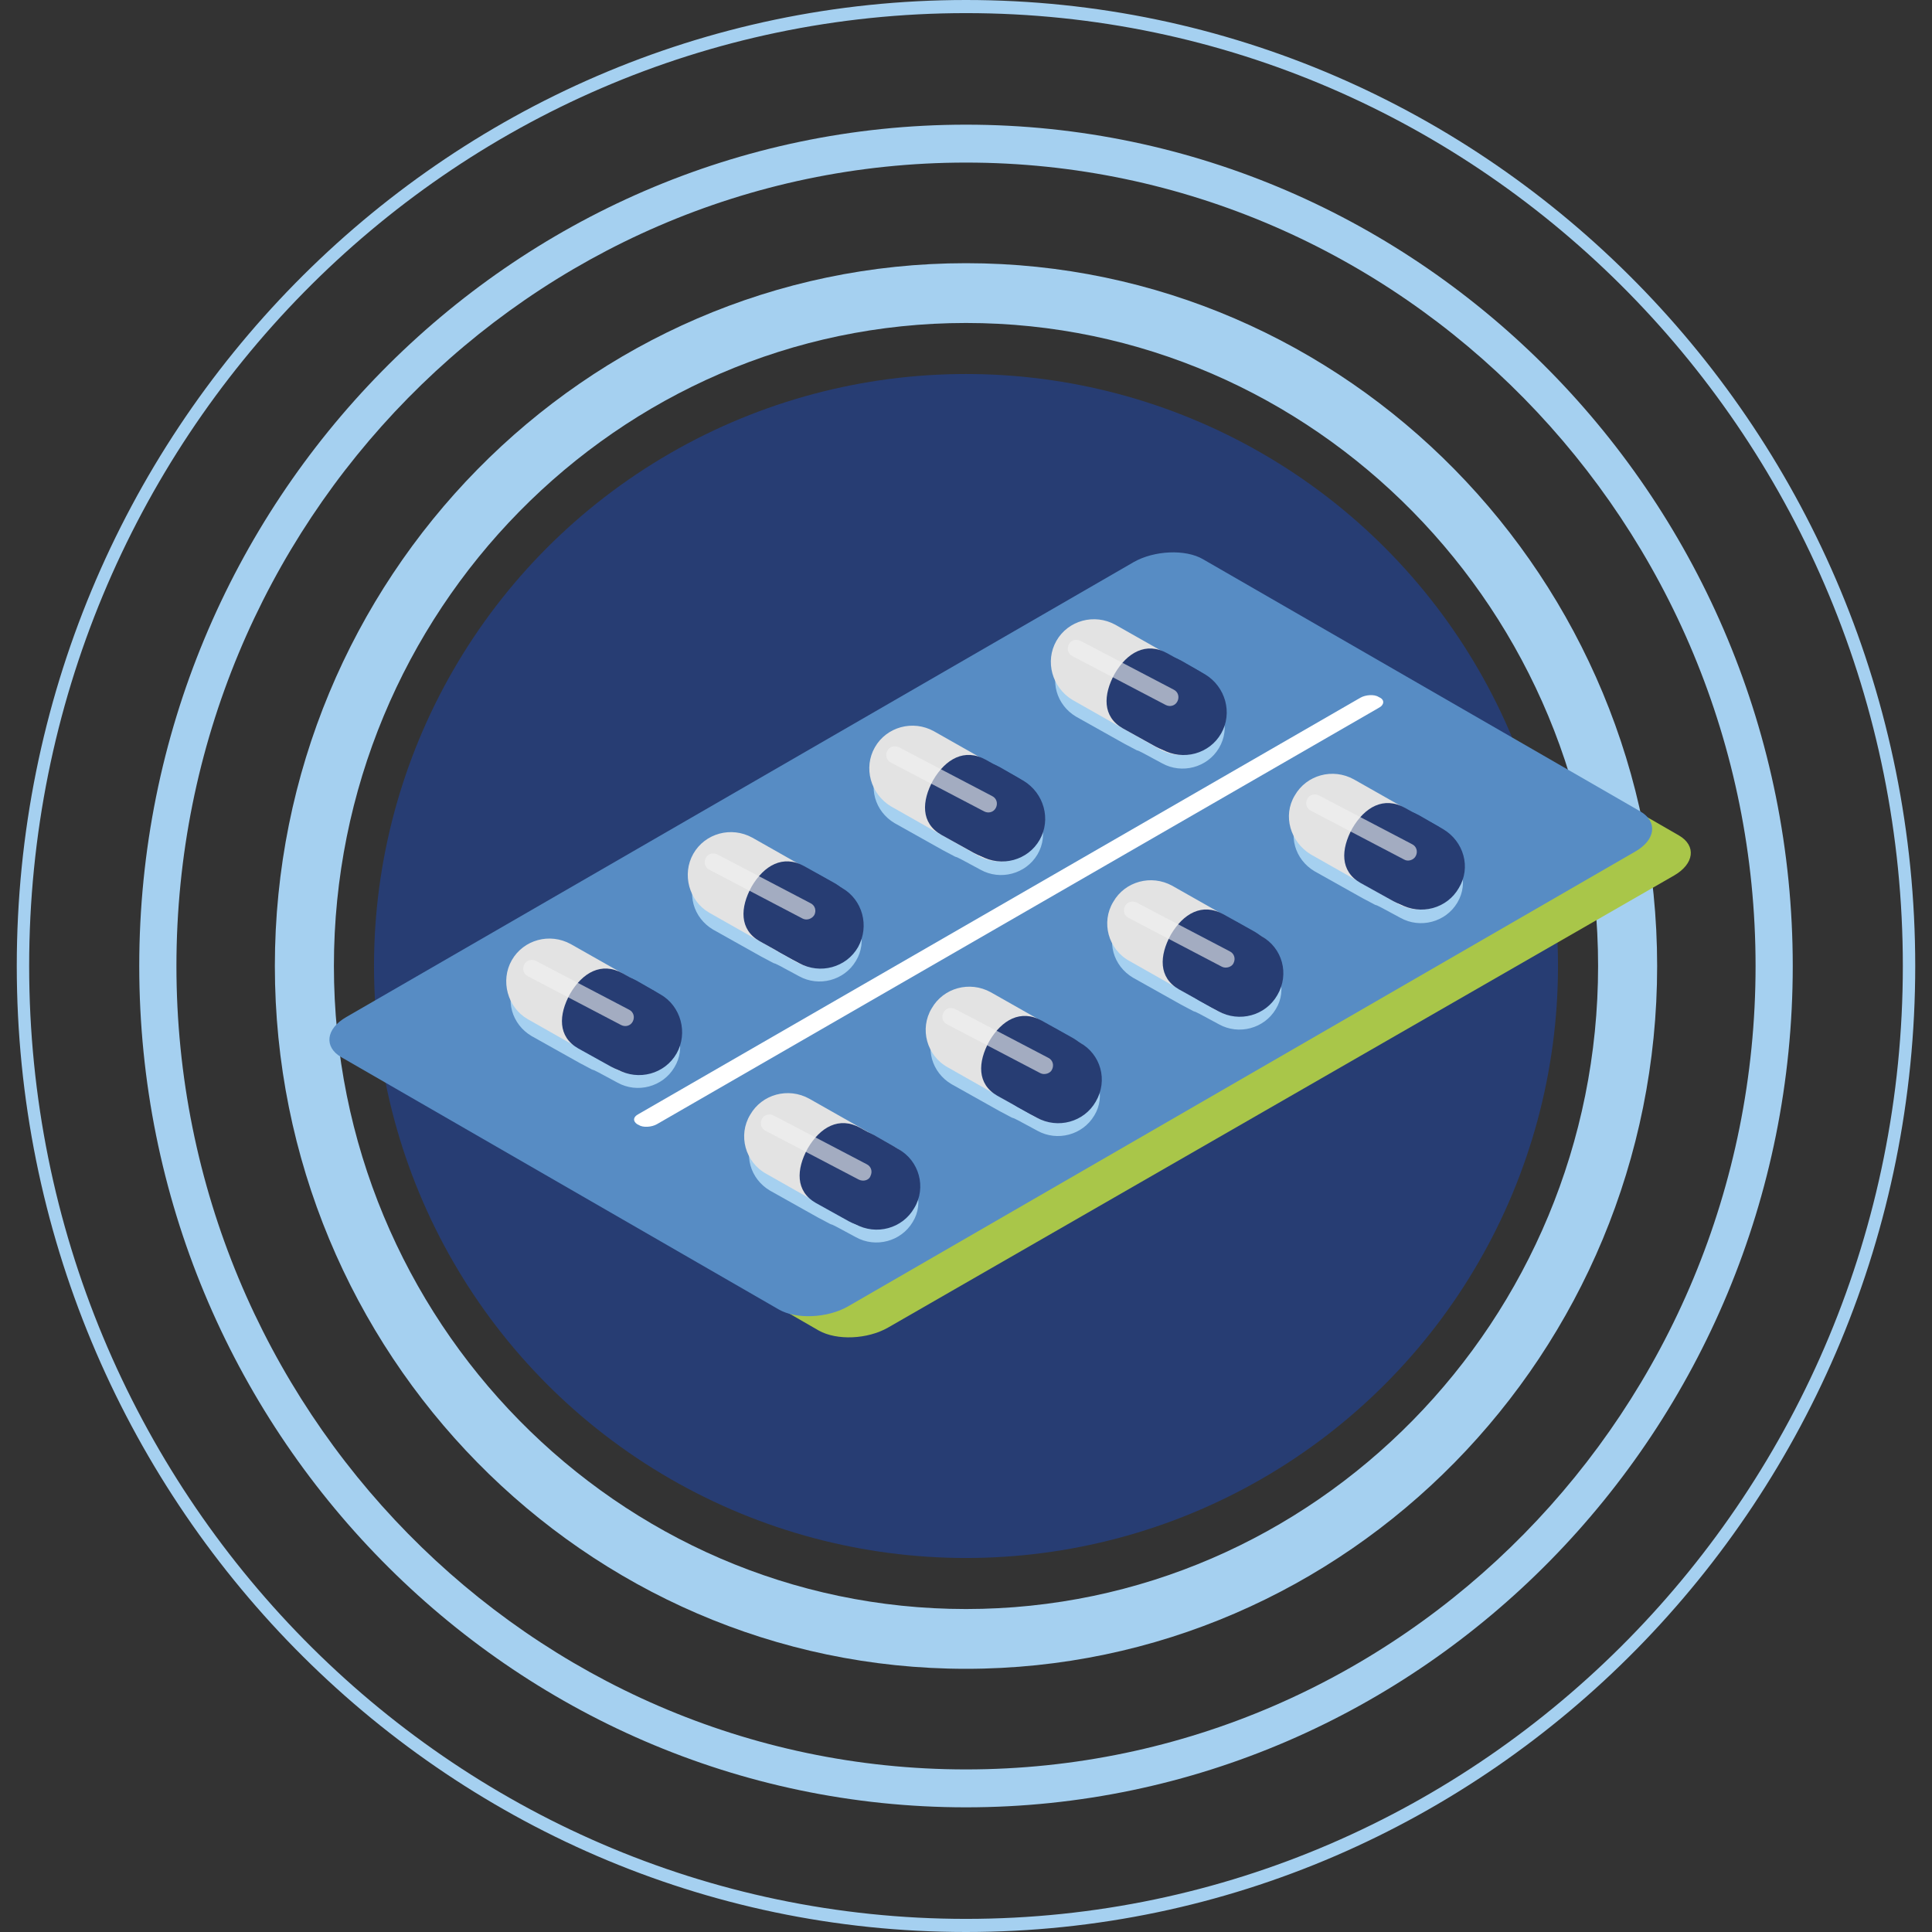
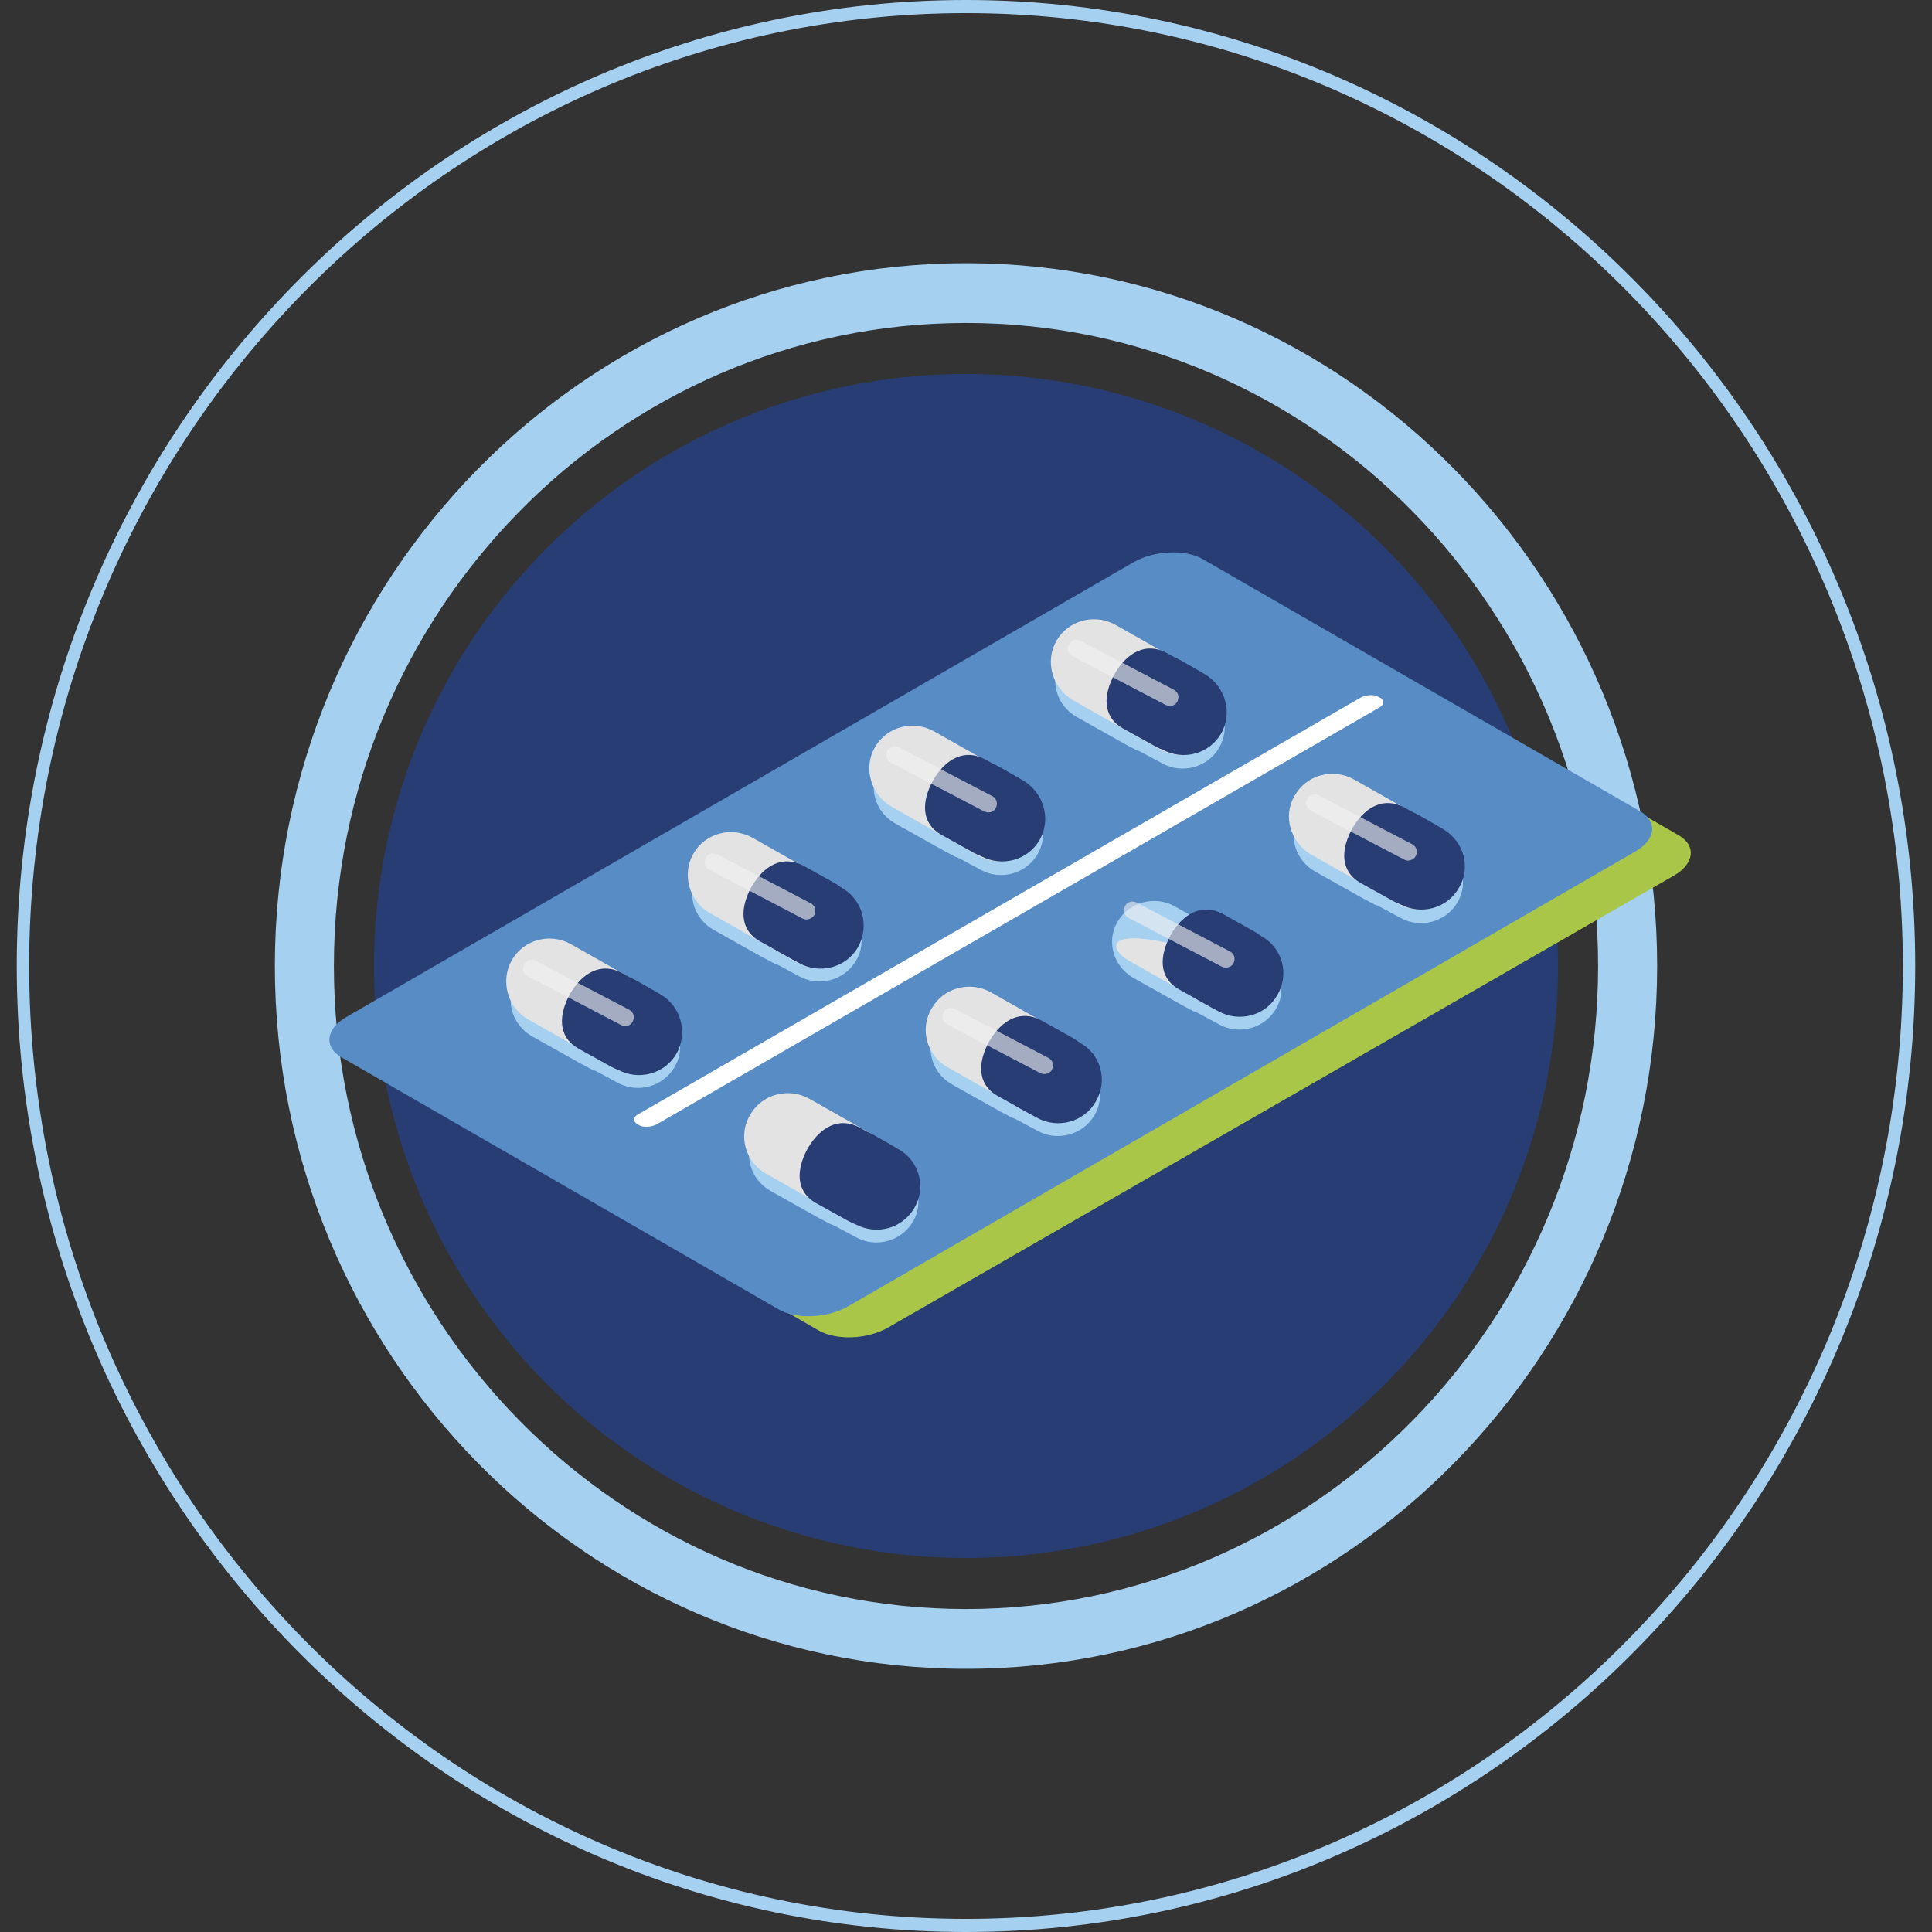
<svg xmlns="http://www.w3.org/2000/svg" id="Layer_1" x="0px" y="0px" viewBox="0 0 265 265" style="enable-background:new 0 0 265 265;" xml:space="preserve">
  <rect x="0" y="0" width="265" height="265" fill="#333333" stroke="none" />
  <style type="text/css"> .st0{fill:#A5D0F0;} .st1{fill:#578CC4;} .st2{fill-rule:evenodd;clip-rule:evenodd;fill:#273D73;} .st3{fill:#A9C649;} .st4{fill:#FFFFFF;} .st5{fill:#E3E3E3;} .st6{fill:#273D73;} .st7{opacity:0.61;fill:#F2F2F2;} </style>
  <g>
    <g>
      <g>
        <g>
          <g>
            <g>
              <g>
                <g>
                  <g>
                    <g>
                      <g>
                        <path class="st0" d="M132.5,265C60.7,265,2.3,205.5,2.3,132.5S60.7,0,132.5,0s130.2,59.4,130.2,132.5 S204.3,265,132.5,265z M132.5,1.8C61.6,1.8,4,60.4,4,132.5c0,72.1,57.7,130.7,128.5,130.7S261,204.6,261,132.5 C261,60.4,203.4,1.8,132.5,1.8z" />
                      </g>
                    </g>
                    <g>
                      <g>
-                         <path class="st0" d="M132.5,247.9c-62.5,0-113.4-51.8-113.4-115.4C19.1,68.9,70,17.1,132.5,17.1s113.4,51.8,113.4,115.4 C245.9,196.1,195,247.9,132.5,247.9z M132.5,22.3c-59.7,0-108.3,49.4-108.3,110.2c0,60.7,48.6,110.2,108.3,110.2 s108.3-49.4,108.3-110.2C240.8,71.8,192.2,22.3,132.5,22.3z" />
-                       </g>
+                         </g>
                    </g>
                    <g>
                      <g>
                        <path class="st0" d="M132.5,228.9c-52.3,0-94.8-43.3-94.8-96.4s42.5-96.4,94.8-96.4s94.8,43.3,94.8,96.4 S184.8,228.9,132.5,228.9z M132.5,44.3c-47.8,0-86.7,39.6-86.7,88.2c0,48.6,38.9,88.2,86.7,88.2s86.7-39.6,86.7-88.2 C219.2,83.9,180.3,44.3,132.5,44.3z" />
                      </g>
                    </g>
                    <g>
                      <g>
                        <path class="st0" d="M132.5,210.2c-42.1,0-76.4-34.8-76.4-77.7s34.3-77.7,76.4-77.7s76.4,34.8,76.4,77.7 S174.6,210.2,132.5,210.2z M132.5,79.5c-28.7,0-52.1,23.8-52.1,53c0,29.2,23.4,53,52.1,53s52.1-23.8,52.1-53 C184.6,103.3,161.2,79.5,132.5,79.5z" />
                      </g>
                    </g>
                  </g>
                </g>
              </g>
            </g>
            <ellipse class="st1" cx="132.5" cy="132.5" rx="42.4" ry="42" />
          </g>
        </g>
        <circle class="st2" cx="132.5" cy="132.5" r="81.2" />
      </g>
    </g>
    <g>
      <path class="st3" d="M229.6,120.1l-107.8,62c-2.8,1.6-7,1.8-9.5,0.4l-60-34.6c-2.4-1.4-2.1-3.8,0.7-5.5l107.8-62 c2.8-1.6,7-1.8,9.5-0.4l60,34.6C232.7,116,232.4,118.5,229.6,120.1z" />
      <path class="st1" d="M224.3,116.8l-108,62.4c-2.8,1.6-7.1,1.8-9.5,0.4l-60-34.6c-2.4-1.4-2.1-3.9,0.7-5.5l108-62.4 c2.8-1.6,7.1-1.8,9.5-0.4l60,34.6C227.4,112.7,227.1,115.2,224.3,116.8z" />
      <path class="st4" d="M189.1,97.1l-99,57.1c-0.7,0.4-1.9,0.5-2.5,0.1l-0.2-0.1c-0.6-0.4-0.6-1,0.2-1.4l99-57.1 c0.7-0.4,1.9-0.5,2.5-0.1l0.2,0.1C189.9,96,189.9,96.7,189.1,97.1z" />
      <path class="st0" d="M90.4,138.8l-0.3-0.1l0,0l-1.8-1l-2.9-1.6l0,0l-6.8-3.8c-2.7-1.5-6.2-0.6-7.8,2.1c-1.6,2.7-0.6,6.1,2.1,7.7 l6.6,3.7l0,0l1.7,0.9l0.3,0.1l0,0l0.6,0.3l2.6,1.4c2.7,1.5,6.2,0.6,7.8-2.1l0,0C94.1,143.8,93.2,140.4,90.4,138.8z" />
      <g>
        <path class="st5" d="M72.4,139.8l12,6.8c2.9,1.6,6.5,0.6,8.1-2.2l0,0c1.6-2.9,0.6-6.5-2.2-8.1l-12-6.8c-2.9-1.6-6.5-0.6-8.1,2.2 l0,0C68.6,134.5,69.6,138.2,72.4,139.8z" />
        <g>
          <path class="st6" d="M90.6,136.4l-3.3-1.9c-2.9-1.6-6.5-0.6-8.1,2.2l0,0c-1.6,2.9-0.6,6.5,2.2,8.1l0.6,0.4l2.7,1.5 c2.9,1.6,6.5,0.6,8.1-2.2h0C94.4,141.7,93.4,138,90.6,136.4z" />
          <path class="st6" d="M89.7,135.9l-4.3-2.4c-2.9-1.6-5.5-0.1-7.2,2.8v0c-1.6,2.9-1.7,5.9,1.1,7.5l1.8,1l2.7,1.5 c2.9,1.6,6.5,0.6,8.1-2.2l0,0C93.5,141.2,92.5,137.5,89.7,135.9z" />
        </g>
      </g>
      <path class="st7" d="M85.2,140.6l-12.8-6.7c-0.6-0.3-0.8-1-0.5-1.6l0,0c0.3-0.6,1-0.8,1.6-0.5l12.8,6.7c0.6,0.3,0.8,1,0.5,1.6v0 C86.5,140.7,85.8,140.9,85.2,140.6z" />
      <path class="st0" d="M115.3,124.2l-0.3-0.1l0,0l-1.8-1l-2.9-1.6l0,0l-6.8-3.8c-2.7-1.5-6.2-0.6-7.8,2.1c-1.6,2.7-0.6,6.1,2.1,7.7 l6.6,3.7l0,0l1.7,0.9l0.3,0.1h0l0.6,0.3l2.6,1.4c2.7,1.5,6.2,0.6,7.8-2.1l0,0C119,129.2,118.1,125.7,115.3,124.2z" />
      <g>
        <path class="st5" d="M97.3,125.2l12,6.8c2.9,1.6,6.5,0.6,8.1-2.2l0,0c1.6-2.9,0.6-6.5-2.2-8.1l-12-6.8c-2.9-1.6-6.5-0.6-8.1,2.2 v0C93.5,119.9,94.5,123.6,97.3,125.2z" />
        <g>
          <path class="st6" d="M115.5,121.8l-3.3-1.9c-2.9-1.6-6.5-0.6-8.1,2.2v0c-1.6,2.9-0.6,6.5,2.2,8.1l0.6,0.4l2.7,1.5 c2.9,1.6,6.5,0.6,8.1-2.2l0,0C119.3,127,118.3,123.4,115.5,121.8z" />
          <path class="st6" d="M114.6,121.2l-4.3-2.4c-2.9-1.6-5.5-0.1-7.2,2.8v0c-1.6,2.9-1.7,5.9,1.1,7.5l1.8,1l2.7,1.5 c2.9,1.6,6.5,0.6,8.1-2.2h0C118.4,126.5,117.4,122.9,114.6,121.2z" />
        </g>
      </g>
      <path class="st7" d="M110.1,126l-12.8-6.7c-0.6-0.3-0.8-1-0.5-1.6l0,0c0.3-0.6,1-0.8,1.6-0.5l12.8,6.7c0.6,0.3,0.8,1,0.5,1.6l0,0 C111.4,126,110.7,126.3,110.1,126z" />
      <path class="st0" d="M140.2,109.6l-0.3-0.1l0,0l-1.8-1l-2.9-1.6l0,0l-6.8-3.8c-2.7-1.5-6.2-0.6-7.8,2.1c-1.6,2.7-0.6,6.1,2.1,7.7 l6.6,3.7l0,0l1.7,0.9l0.3,0.1l0,0l0.6,0.3l2.6,1.4c2.7,1.5,6.2,0.6,7.8-2.1h0C143.9,114.5,142.9,111.1,140.2,109.6z" />
      <g>
        <path class="st5" d="M122.2,110.6l12,6.8c2.9,1.6,6.5,0.6,8.1-2.2l0,0c1.6-2.9,0.6-6.5-2.2-8.1l-12-6.8c-2.9-1.6-6.5-0.6-8.1,2.2 l0,0C118.4,105.3,119.4,108.9,122.2,110.6z" />
        <g>
          <path class="st6" d="M140.4,107.1l-3.3-1.9c-2.9-1.6-6.5-0.6-8.1,2.2l0,0c-1.6,2.9-0.6,6.5,2.2,8.1l0.6,0.4l2.7,1.5 c2.9,1.6,6.5,0.6,8.1-2.2l0,0C144.2,112.4,143.2,108.8,140.4,107.1z" />
          <path class="st6" d="M139.5,106.6l-4.3-2.4c-2.9-1.6-5.5-0.1-7.2,2.8l0,0c-1.6,2.9-1.7,5.9,1.1,7.5l1.8,1l2.7,1.5 c2.9,1.6,6.5,0.6,8.1-2.2h0C143.3,111.9,142.3,108.2,139.5,106.6z" />
        </g>
      </g>
      <path class="st7" d="M135,111.3l-12.8-6.7c-0.6-0.3-0.8-1-0.5-1.6l0,0c0.3-0.6,1-0.8,1.6-0.5l12.8,6.7c0.6,0.3,0.8,1,0.5,1.6l0,0 C136.3,111.4,135.6,111.6,135,111.3z" />
      <path class="st0" d="M165.1,95l-0.3-0.1l0,0l-1.8-1l-2.9-1.6l0,0l-6.8-3.8c-2.7-1.5-6.2-0.6-7.8,2.1c-1.6,2.7-0.6,6.1,2.1,7.7 l6.6,3.7l0,0l1.7,0.9l0.3,0.1h0l0.6,0.3l2.6,1.4c2.7,1.5,6.2,0.6,7.8-2.1h0C168.8,99.9,167.9,96.5,165.1,95z" />
      <g>
        <path class="st5" d="M147.1,96l12,6.8c2.9,1.6,6.5,0.6,8.1-2.2l0,0c1.6-2.9,0.6-6.5-2.2-8.1l-12-6.8c-2.9-1.6-6.5-0.6-8.1,2.2h0 C143.3,90.7,144.3,94.3,147.1,96z" />
        <g>
          <path class="st6" d="M165.3,92.5l-3.3-1.9c-2.9-1.6-6.5-0.6-8.1,2.2l0,0c-1.6,2.9-0.6,6.5,2.2,8.1l0.6,0.4l2.7,1.5 c2.9,1.6,6.5,0.6,8.1-2.2h0C169.1,97.8,168.1,94.2,165.3,92.5z" />
          <path class="st6" d="M164.4,92l-4.3-2.4c-2.9-1.6-5.5-0.1-7.2,2.8h0c-1.6,2.9-1.7,5.9,1.1,7.5l1.8,1l2.7,1.5 c2.9,1.6,6.5,0.6,8.1-2.2h0C168.2,97.3,167.2,93.6,164.4,92z" />
        </g>
      </g>
      <path class="st7" d="M159.9,96.7L147.1,90c-0.6-0.3-0.8-1-0.5-1.6l0,0c0.3-0.6,1-0.8,1.6-0.5l12.8,6.7c0.6,0.3,0.8,1,0.5,1.6l0,0 C161.2,96.8,160.5,97,159.9,96.7z" />
      <path class="st0" d="M148,145.4l-0.3-0.1l0,0l-1.8-1l-2.9-1.6l0,0l-6.8-3.8c-2.7-1.5-6.2-0.6-7.8,2.1c-1.6,2.7-0.6,6.1,2.1,7.7 l6.6,3.7l0,0l1.7,0.9l0.3,0.1h0l0.6,0.3l2.6,1.4c2.7,1.5,6.2,0.6,7.8-2.1h0C151.7,150.4,150.7,146.9,148,145.4z" />
      <g>
        <path class="st5" d="M130,146.4l12,6.8c2.9,1.6,6.5,0.6,8.1-2.2v0c1.6-2.9,0.6-6.5-2.2-8.1l-12-6.8c-2.9-1.6-6.5-0.6-8.1,2.2l0,0 C126.1,141.1,127.1,144.8,130,146.4z" />
        <g>
          <path class="st6" d="M148.1,143l-3.3-1.9c-2.9-1.6-6.5-0.6-8.1,2.2l0,0c-1.6,2.9-0.6,6.5,2.2,8.1l0.6,0.4l2.7,1.5 c2.9,1.6,6.5,0.6,8.1-2.2h0C152,148.2,151,144.6,148.1,143z" />
          <path class="st6" d="M147.2,142.4l-4.3-2.4c-2.9-1.6-5.5-0.1-7.2,2.8l0,0c-1.6,2.9-1.7,5.9,1.1,7.5l1.8,1l2.7,1.5 c2.9,1.6,6.5,0.6,8.1-2.2l0,0C151.1,147.7,150.1,144.1,147.2,142.4z" />
        </g>
      </g>
      <path class="st7" d="M142.7,147.2l-12.8-6.7c-0.6-0.3-0.8-1-0.5-1.6v0c0.3-0.6,1-0.8,1.6-0.5l12.8,6.7c0.6,0.3,0.8,1,0.5,1.6l0,0 C144.1,147.2,143.3,147.5,142.7,147.2z" />
      <path class="st0" d="M123.1,160l-0.3-0.1l0,0l-1.8-1l-2.9-1.6l0,0l-6.8-3.8c-2.7-1.5-6.2-0.6-7.8,2.1c-1.6,2.7-0.6,6.1,2.1,7.7 l6.6,3.7l0,0l1.7,0.9l0.3,0.1h0l0.6,0.3l2.6,1.4c2.7,1.5,6.2,0.6,7.8-2.1l0,0C126.8,165,125.8,161.6,123.1,160z" />
      <g>
        <path class="st5" d="M105.1,161l12,6.8c2.9,1.6,6.5,0.6,8.1-2.2v0c1.6-2.9,0.6-6.5-2.2-8.1l-12-6.8c-2.9-1.6-6.5-0.6-8.1,2.2l0,0 C101.2,155.7,102.2,159.4,105.1,161z" />
        <g>
          <path class="st6" d="M123.2,157.6l-3.3-1.9c-2.9-1.6-6.5-0.6-8.1,2.2l0,0c-1.6,2.9-0.6,6.5,2.2,8.1l0.6,0.4l2.7,1.5 c2.9,1.6,6.5,0.6,8.1-2.2h0C127.1,162.9,126.1,159.2,123.2,157.6z" />
          <path class="st6" d="M122.3,157.1l-4.3-2.4c-2.9-1.6-5.5-0.1-7.2,2.8l0,0c-1.6,2.9-1.7,5.9,1.1,7.5l1.8,1l2.7,1.5 c2.9,1.6,6.5,0.6,8.1-2.2l0,0C126.2,162.4,125.2,158.7,122.3,157.1z" />
        </g>
      </g>
-       <path class="st7" d="M117.8,161.8l-12.8-6.7c-0.6-0.3-0.8-1-0.5-1.6l0,0c0.3-0.6,1-0.8,1.6-0.5l12.8,6.7c0.6,0.3,0.8,1,0.5,1.6 l0,0C119.2,161.9,118.4,162.1,117.8,161.8z" />
      <path class="st0" d="M172.9,130.8l-0.3-0.1l0,0l-1.8-1l-2.9-1.6l0,0l-6.8-3.8c-2.7-1.5-6.2-0.6-7.8,2.1c-1.6,2.7-0.6,6.1,2.1,7.7 l6.6,3.7l0,0l1.7,0.9l0.3,0.1l0,0l0.6,0.3l2.6,1.4c2.7,1.5,6.2,0.6,7.8-2.1l0,0C176.6,135.8,175.6,132.3,172.9,130.8z" />
      <g>
-         <path class="st5" d="M154.9,131.8l12,6.8c2.9,1.6,6.5,0.6,8.1-2.2v0c1.6-2.9,0.6-6.5-2.2-8.1l-12-6.8c-2.9-1.6-6.5-0.6-8.1,2.2 l0,0C151,126.5,152,130.2,154.9,131.8z" />
+         <path class="st5" d="M154.9,131.8l12,6.8c2.9,1.6,6.5,0.6,8.1-2.2v0c1.6-2.9,0.6-6.5-2.2-8.1c-2.9-1.6-6.5-0.6-8.1,2.2 l0,0C151,126.5,152,130.2,154.9,131.8z" />
        <g>
          <path class="st6" d="M173,128.4l-3.3-1.9c-2.9-1.6-6.5-0.6-8.1,2.2h0c-1.6,2.9-0.6,6.5,2.2,8.1l0.6,0.4l2.7,1.5 c2.9,1.6,6.5,0.6,8.1-2.2l0,0C176.9,133.6,175.9,130,173,128.4z" />
          <path class="st6" d="M172.1,127.8l-4.3-2.4c-2.9-1.6-5.5-0.1-7.2,2.8l0,0c-1.6,2.9-1.7,5.9,1.1,7.5l1.8,1l2.7,1.5 c2.9,1.6,6.5,0.6,8.1-2.2l0,0C176,133.1,175,129.5,172.1,127.8z" />
        </g>
      </g>
      <path class="st7" d="M167.6,132.6l-12.8-6.7c-0.6-0.3-0.8-1-0.5-1.6l0,0c0.3-0.6,1-0.8,1.6-0.5l12.8,6.7c0.6,0.3,0.8,1,0.5,1.6 l0,0C169,132.6,168.2,132.9,167.6,132.6z" />
      <path class="st0" d="M197.8,116.2l-0.3-0.1l0,0l-1.8-1l-2.9-1.6l0,0l-6.8-3.8c-2.7-1.5-6.2-0.6-7.8,2.1c-1.6,2.7-0.6,6.1,2.1,7.7 l6.6,3.7l0,0l1.7,0.9l0.3,0.1l0,0l0.6,0.3l2.6,1.4c2.7,1.5,6.2,0.6,7.8-2.1h0C201.5,121.1,200.5,117.7,197.8,116.2z" />
      <g>
        <path class="st5" d="M179.8,117.2l12,6.8c2.9,1.6,6.5,0.6,8.1-2.2v0c1.6-2.9,0.6-6.5-2.2-8.1l-12-6.8c-2.9-1.6-6.5-0.6-8.1,2.2 l0,0C175.9,111.9,177,115.5,179.8,117.2z" />
        <g>
          <path class="st6" d="M197.9,113.7l-3.3-1.9c-2.9-1.6-6.5-0.6-8.1,2.2l0,0c-1.6,2.9-0.6,6.5,2.2,8.1l0.6,0.4l2.7,1.5 c2.9,1.6,6.5,0.6,8.1-2.2l0,0C201.8,119,200.8,115.4,197.9,113.7z" />
          <path class="st6" d="M197,113.2l-4.3-2.4c-2.9-1.6-5.5-0.1-7.2,2.8l0,0c-1.6,2.9-1.7,5.9,1.1,7.5l1.8,1l2.7,1.5 c2.9,1.6,6.5,0.6,8.1-2.2h0C200.9,118.5,199.9,114.8,197,113.2z" />
        </g>
      </g>
      <path class="st7" d="M192.6,117.9l-12.8-6.7c-0.6-0.3-0.8-1-0.5-1.6l0,0c0.3-0.6,1-0.8,1.6-0.5l12.8,6.7c0.6,0.3,0.8,1,0.5,1.6 l0,0C193.9,118,193.1,118.2,192.6,117.9z" />
    </g>
  </g>
</svg>